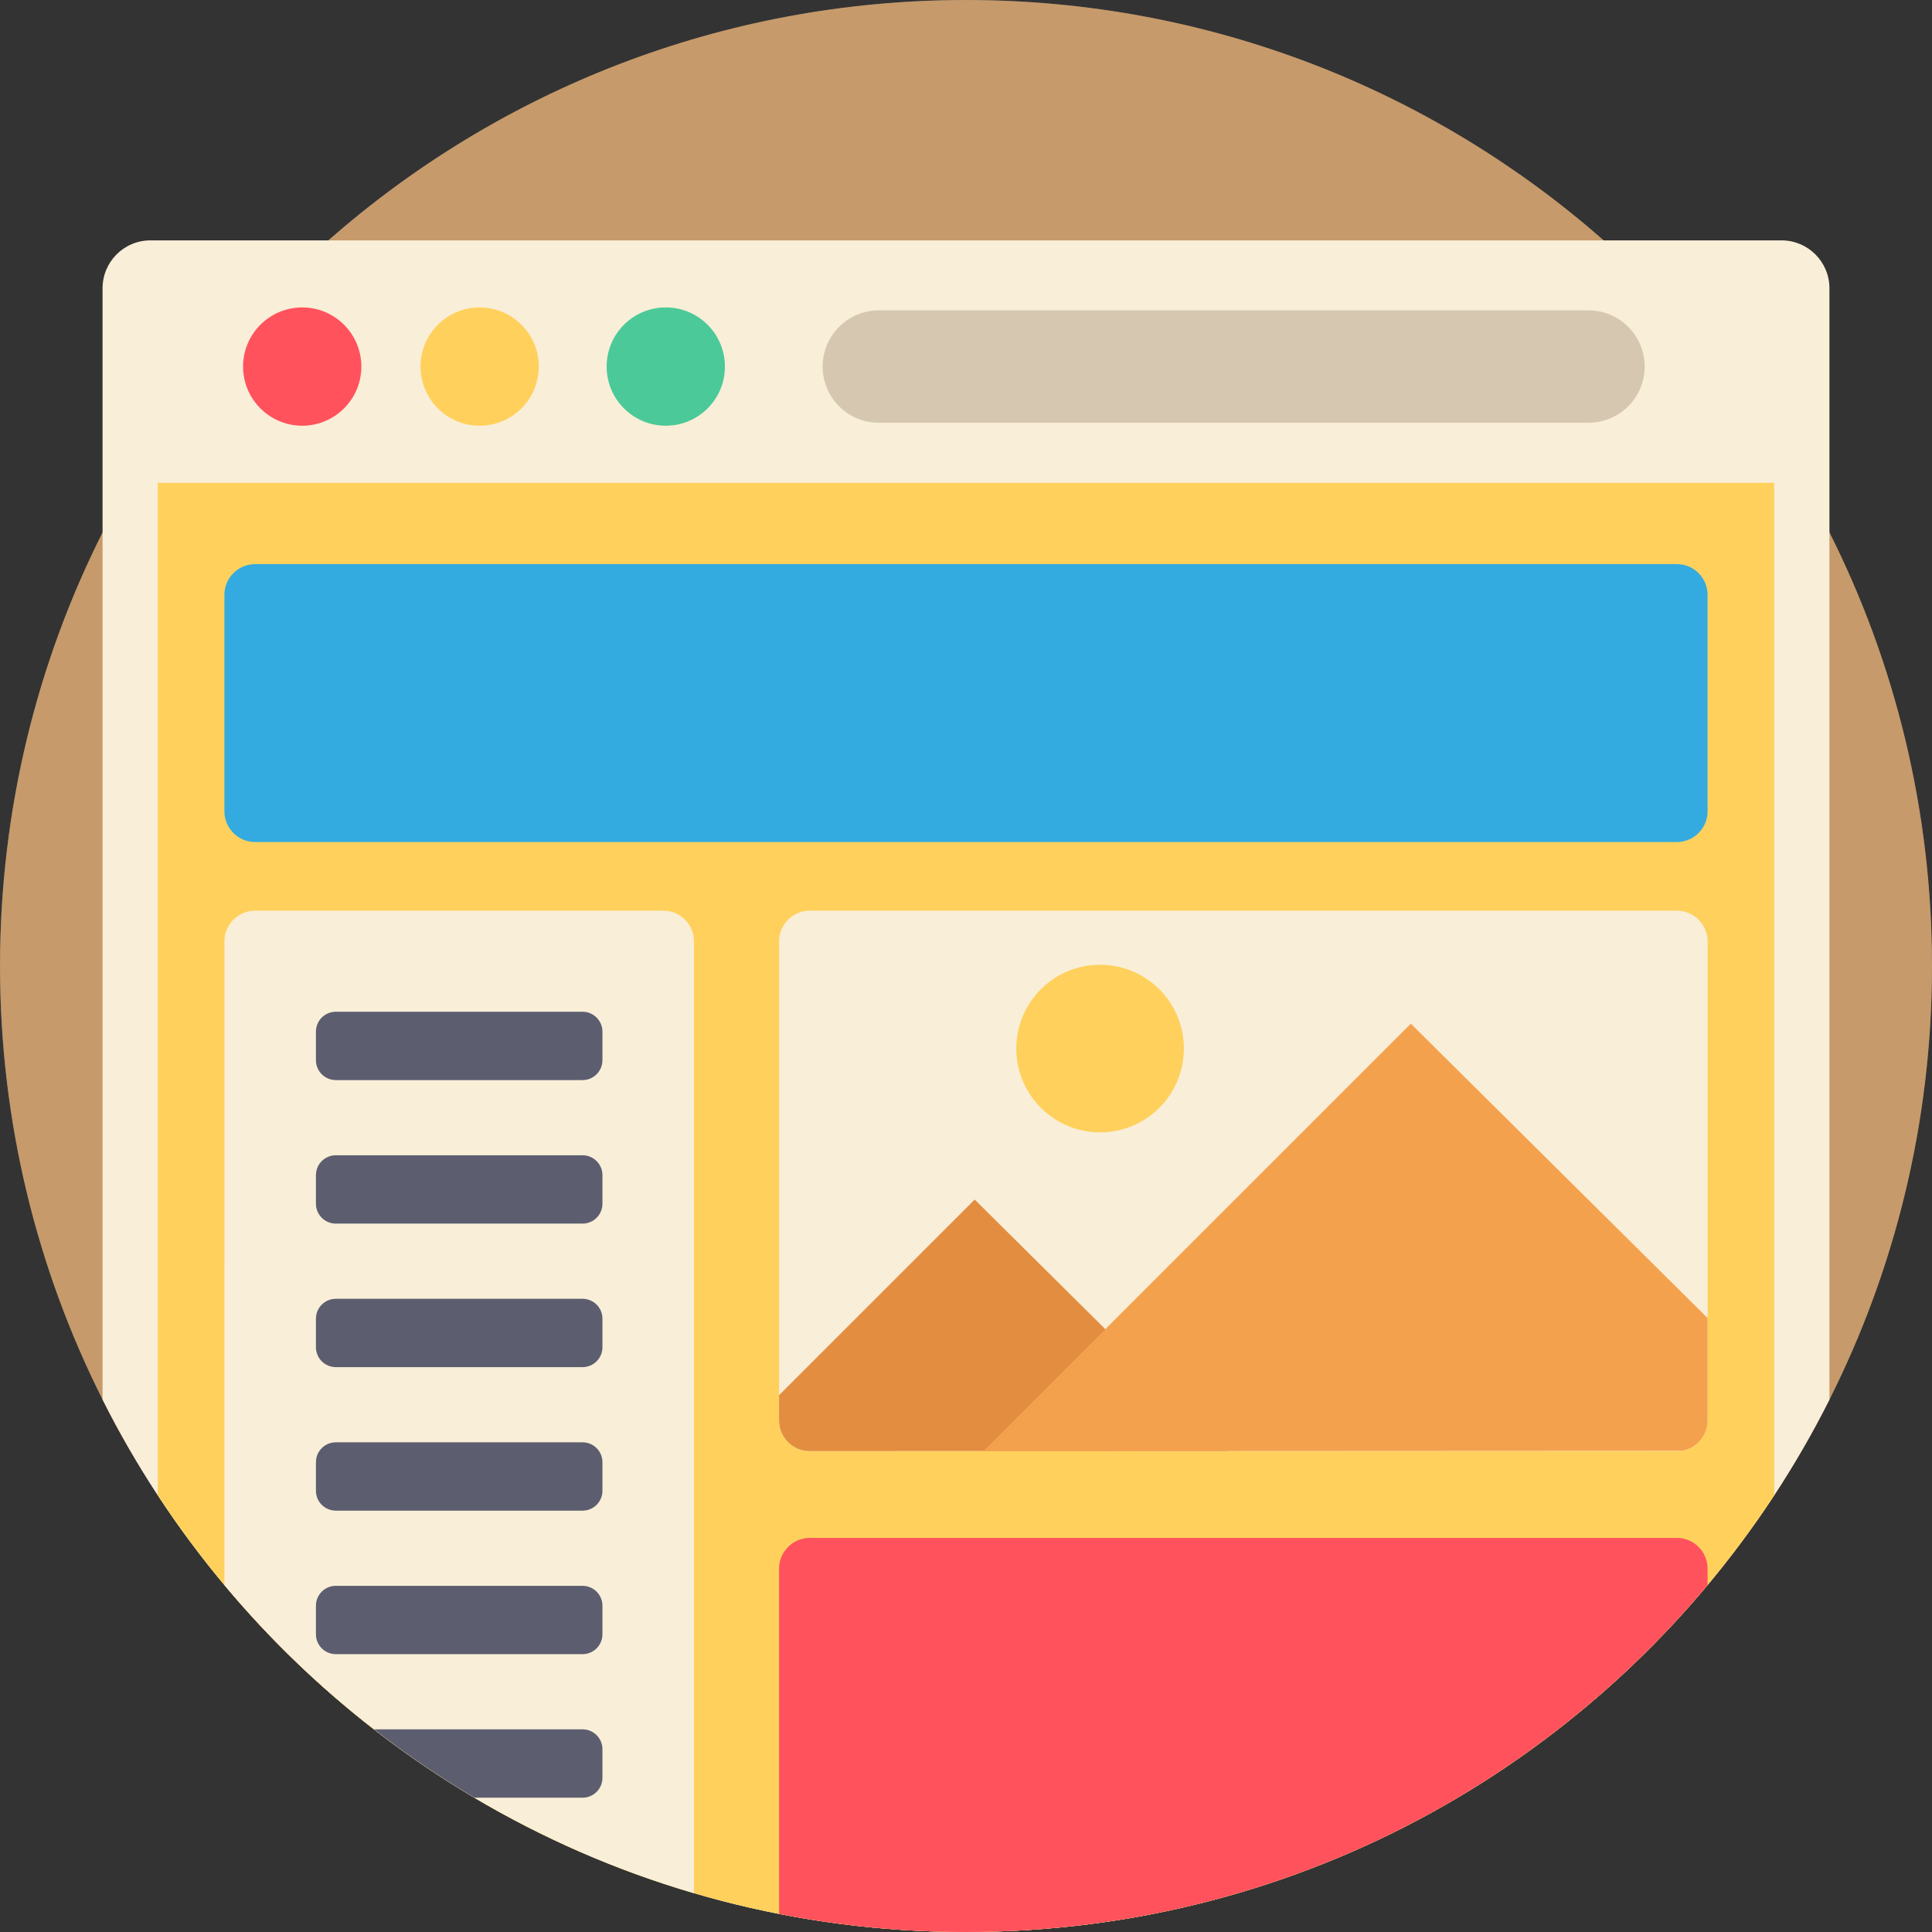
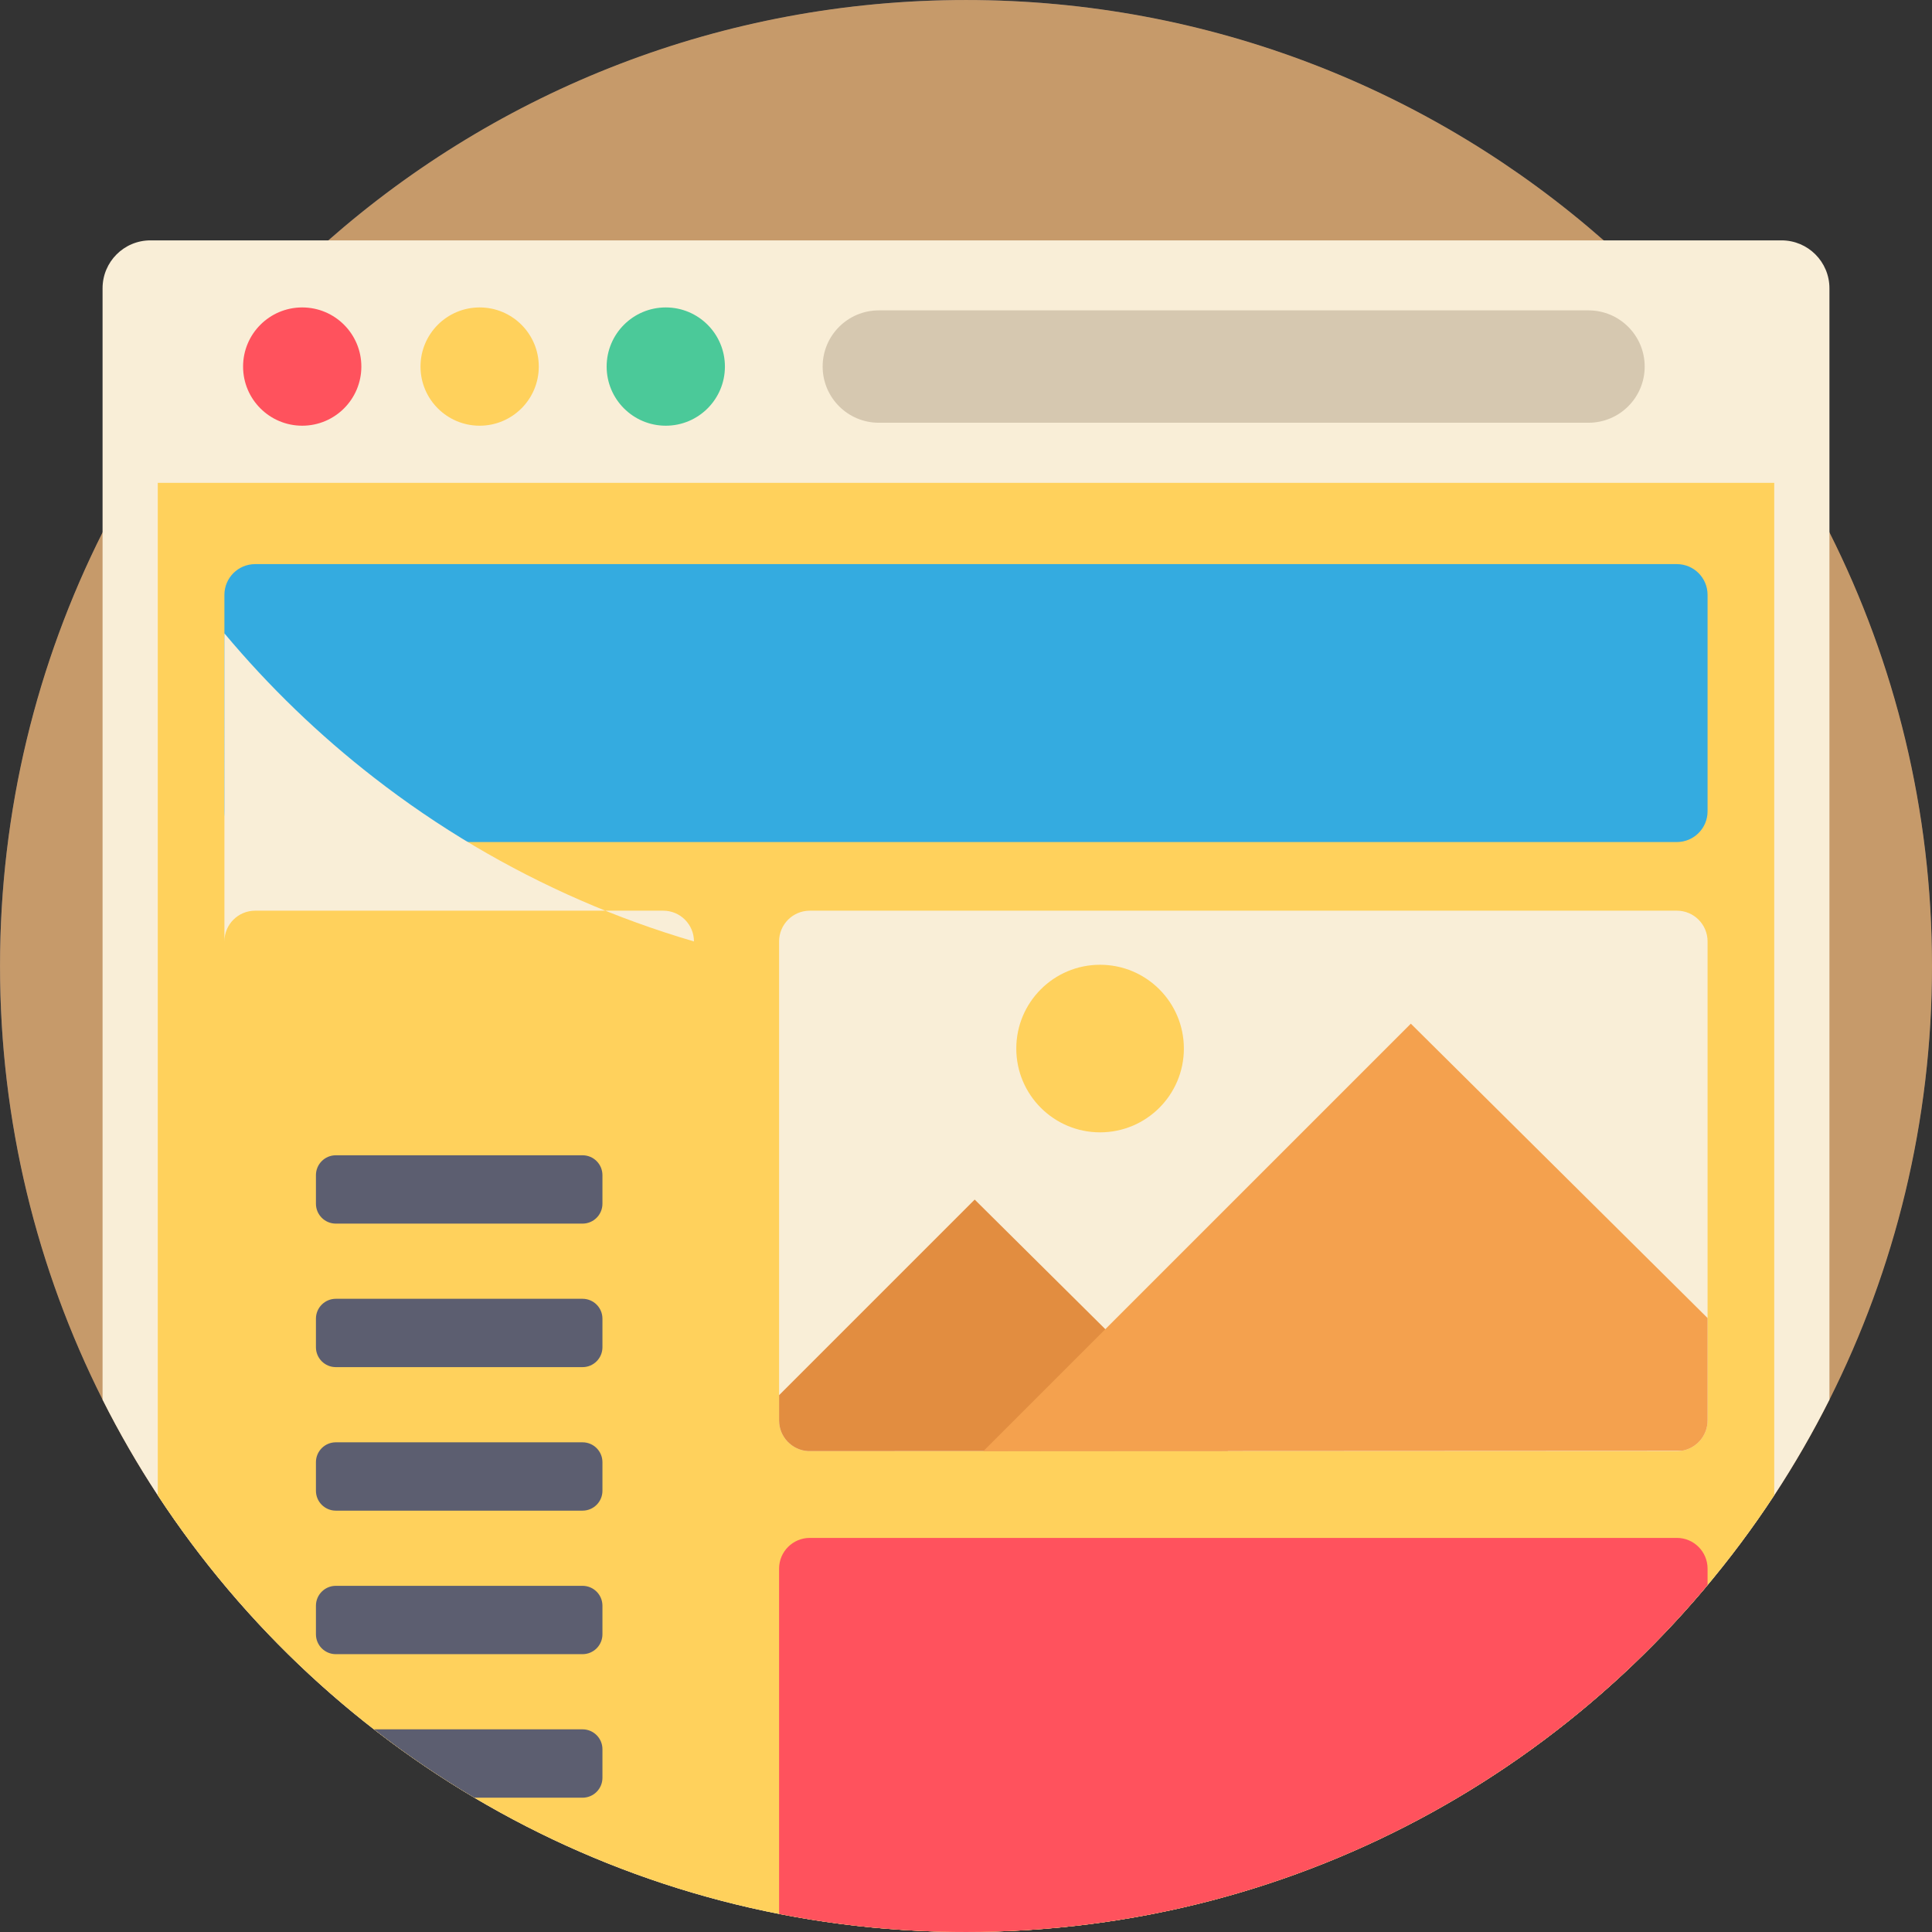
<svg xmlns="http://www.w3.org/2000/svg" version="1.1" id="Capa_1" x="0px" y="0px" viewBox="0 0 512 512" style="enable-background:new 0 0 512 512;" xml:space="preserve">
  <rect x="0" y="0" width="512" height="512" fill="#333333" stroke="none" />
  <circle style="fill:#5C5E70;" cx="255.997" cy="255.998" r="255.997" />
  <path style="fill:#C69A6A;" d="M512,256.001c0,41.315-9.791,80.362-27.177,114.916c-4.399,8.746-9.289,17.209-14.628,25.349  c-5.433,8.276-11.337,16.227-17.669,23.792c-46.957,56.194-117.56,91.939-196.522,91.939c-16.948,0-33.509-1.651-49.538-4.786  c-7.649-1.505-15.172-3.344-22.559-5.507c-49.256-14.43-92.357-43.269-124.435-81.647c-6.332-7.565-12.225-15.517-17.659-23.792  c-5.339-8.14-10.229-16.603-14.628-25.349C9.797,336.363,0.006,297.315,0.006,256.001s9.791-80.362,27.177-114.916  C42.042,111.566,62.438,85.308,87.024,63.7C132.111,24.046,191.241,0.004,256.003,0.004S379.895,24.046,424.982,63.7  c24.586,21.608,44.982,47.866,59.841,77.384C502.209,175.638,512,214.686,512,256.001z" />
  <path style="fill:#F9EED7;" d="M484.819,76.396v294.522c-4.399,8.746-9.289,17.209-14.628,25.349  C424.446,465.971,345.599,511.998,256,511.998S87.554,465.971,41.809,396.267c-5.339-8.14-10.229-16.603-14.628-25.349V76.396  c0-7.011,5.674-12.695,12.685-12.695h432.259C479.135,63.701,484.819,69.385,484.819,76.396z" />
  <path style="fill:#FFD15C;" d="M470.191,127.961v268.306C424.446,465.971,345.599,511.998,256,511.998  S87.554,465.971,41.809,396.267V127.961L470.191,127.961L470.191,127.961z" />
  <circle style="fill:#FF525D;" cx="80.09" cy="97.145" r="15.672" />
  <circle style="fill:#FFD15C;" cx="127.11" cy="97.145" r="15.672" />
  <circle style="fill:#4BC999;" cx="176.439" cy="97.145" r="15.672" />
  <path style="fill:#D6C8B0;" d="M420.97,82.253H232.9c-8.223,0-14.889,6.666-14.889,14.889l0,0c0,8.223,6.666,14.889,14.889,14.889  h188.07c8.223,0,14.889-6.666,14.889-14.889l0,0C435.858,88.918,429.192,82.253,420.97,82.253z" />
  <path style="fill:#34ABE0;" d="M452.525,157.635v57.375c0,4.493-3.647,8.14-8.14,8.14H67.621c-4.503,0-8.15-3.647-8.15-8.14v-57.375  c0-4.493,3.647-8.14,8.15-8.14h376.765C448.878,149.495,452.525,153.142,452.525,157.635z" />
  <g>
-     <path style="fill:#F9EED7;" d="M183.906,249.491v252.214c-20.595-6.029-40.103-14.587-58.19-25.297   c-9.258-5.486-18.139-11.536-26.603-18.118c-14.545-11.285-27.836-24.116-39.643-38.232V249.491c0-4.503,3.647-8.15,8.15-8.15   h108.146C180.259,241.341,183.906,244.987,183.906,249.491z" />
+     <path style="fill:#F9EED7;" d="M183.906,249.491c-20.595-6.029-40.103-14.587-58.19-25.297   c-9.258-5.486-18.139-11.536-26.603-18.118c-14.545-11.285-27.836-24.116-39.643-38.232V249.491c0-4.503,3.647-8.15,8.15-8.15   h108.146C180.259,241.341,183.906,244.987,183.906,249.491z" />
    <path style="fill:#F9EED7;" d="M452.525,249.491v126.943c0,4.075-2.999,7.45-6.896,8.046c-0.408,0.063-0.825,0.094-1.243,0.094   h-229.77c-0.136,0-0.282,0-0.418-0.01c-4.305-0.219-7.732-3.772-7.732-8.129V249.491c0-4.503,3.647-8.15,8.15-8.15h229.77   C448.878,241.341,452.525,244.987,452.525,249.491z" />
  </g>
  <path style="fill:#FF525D;" d="M452.525,415.711v4.347c-46.957,56.194-117.56,91.939-196.522,91.939  c-16.948,0-33.509-1.651-49.538-4.786v-91.501c0-4.503,3.647-8.15,8.15-8.15h229.77  C448.878,407.561,452.525,411.208,452.525,415.711z" />
  <circle style="fill:#FFD15C;" cx="291.533" cy="277.878" r="22.206" />
  <path style="fill:#E28D40;" d="M325.446,384.511l-64.825,0.031l-46.424,0.021c-4.305-0.219-7.732-3.772-7.732-8.129v-6.698  l51.837-51.837l34.617,34.345L325.446,384.511z" />
  <path style="fill:#F4A14E;" d="M452.525,349.298v27.136c0,4.075-2.999,7.45-6.896,8.046l-185.039,0.094l32.329-32.329l80.968-80.958  l26.362,26.153l43.885,43.53L452.525,349.298z" />
  <g>
-     <path style="fill:#5C5E70;" d="M154.383,286.236H88.995c-2.911,0-5.27-2.359-5.27-5.27v-7.571c0-2.911,2.359-5.27,5.27-5.27h65.388   c2.911,0,5.27,2.359,5.27,5.27v7.571C159.653,283.877,157.293,286.236,154.383,286.236z" />
    <path style="fill:#5C5E70;" d="M154.383,324.27H88.995c-2.911,0-5.27-2.359-5.27-5.27v-7.571c0-2.911,2.359-5.27,5.27-5.27h65.388   c2.911,0,5.27,2.359,5.27,5.27V319C159.653,321.911,157.293,324.27,154.383,324.27z" />
    <path style="fill:#5C5E70;" d="M154.383,362.304H88.995c-2.911,0-5.27-2.359-5.27-5.27v-7.571c0-2.911,2.359-5.27,5.27-5.27h65.388   c2.911,0,5.27,2.359,5.27,5.27v7.571C159.653,359.945,157.293,362.304,154.383,362.304z" />
    <path style="fill:#5C5E70;" d="M154.383,400.338H88.995c-2.911,0-5.27-2.359-5.27-5.27v-7.571c0-2.911,2.359-5.27,5.27-5.27h65.388   c2.911,0,5.27,2.359,5.27,5.27v7.571C159.653,397.978,157.293,400.338,154.383,400.338z" />
    <path style="fill:#5C5E70;" d="M154.383,438.372H88.995c-2.911,0-5.27-2.359-5.27-5.27v-7.571c0-2.911,2.359-5.27,5.27-5.27h65.388   c2.911,0,5.27,2.359,5.27,5.27v7.571C159.653,436.012,157.293,438.372,154.383,438.372z" />
    <path style="fill:#5C5E70;" d="M159.654,463.567v7.565c0,2.915-2.361,5.277-5.277,5.277h-28.661   c-9.258-5.486-18.139-11.536-26.603-18.118h55.264C157.293,458.29,159.654,460.652,159.654,463.567z" />
  </g>
  <g>
</g>
  <g>
</g>
  <g>
</g>
  <g>
</g>
  <g>
</g>
  <g>
</g>
  <g>
</g>
  <g>
</g>
  <g>
</g>
  <g>
</g>
  <g>
</g>
  <g>
</g>
  <g>
</g>
  <g>
</g>
  <g>
</g>
</svg>